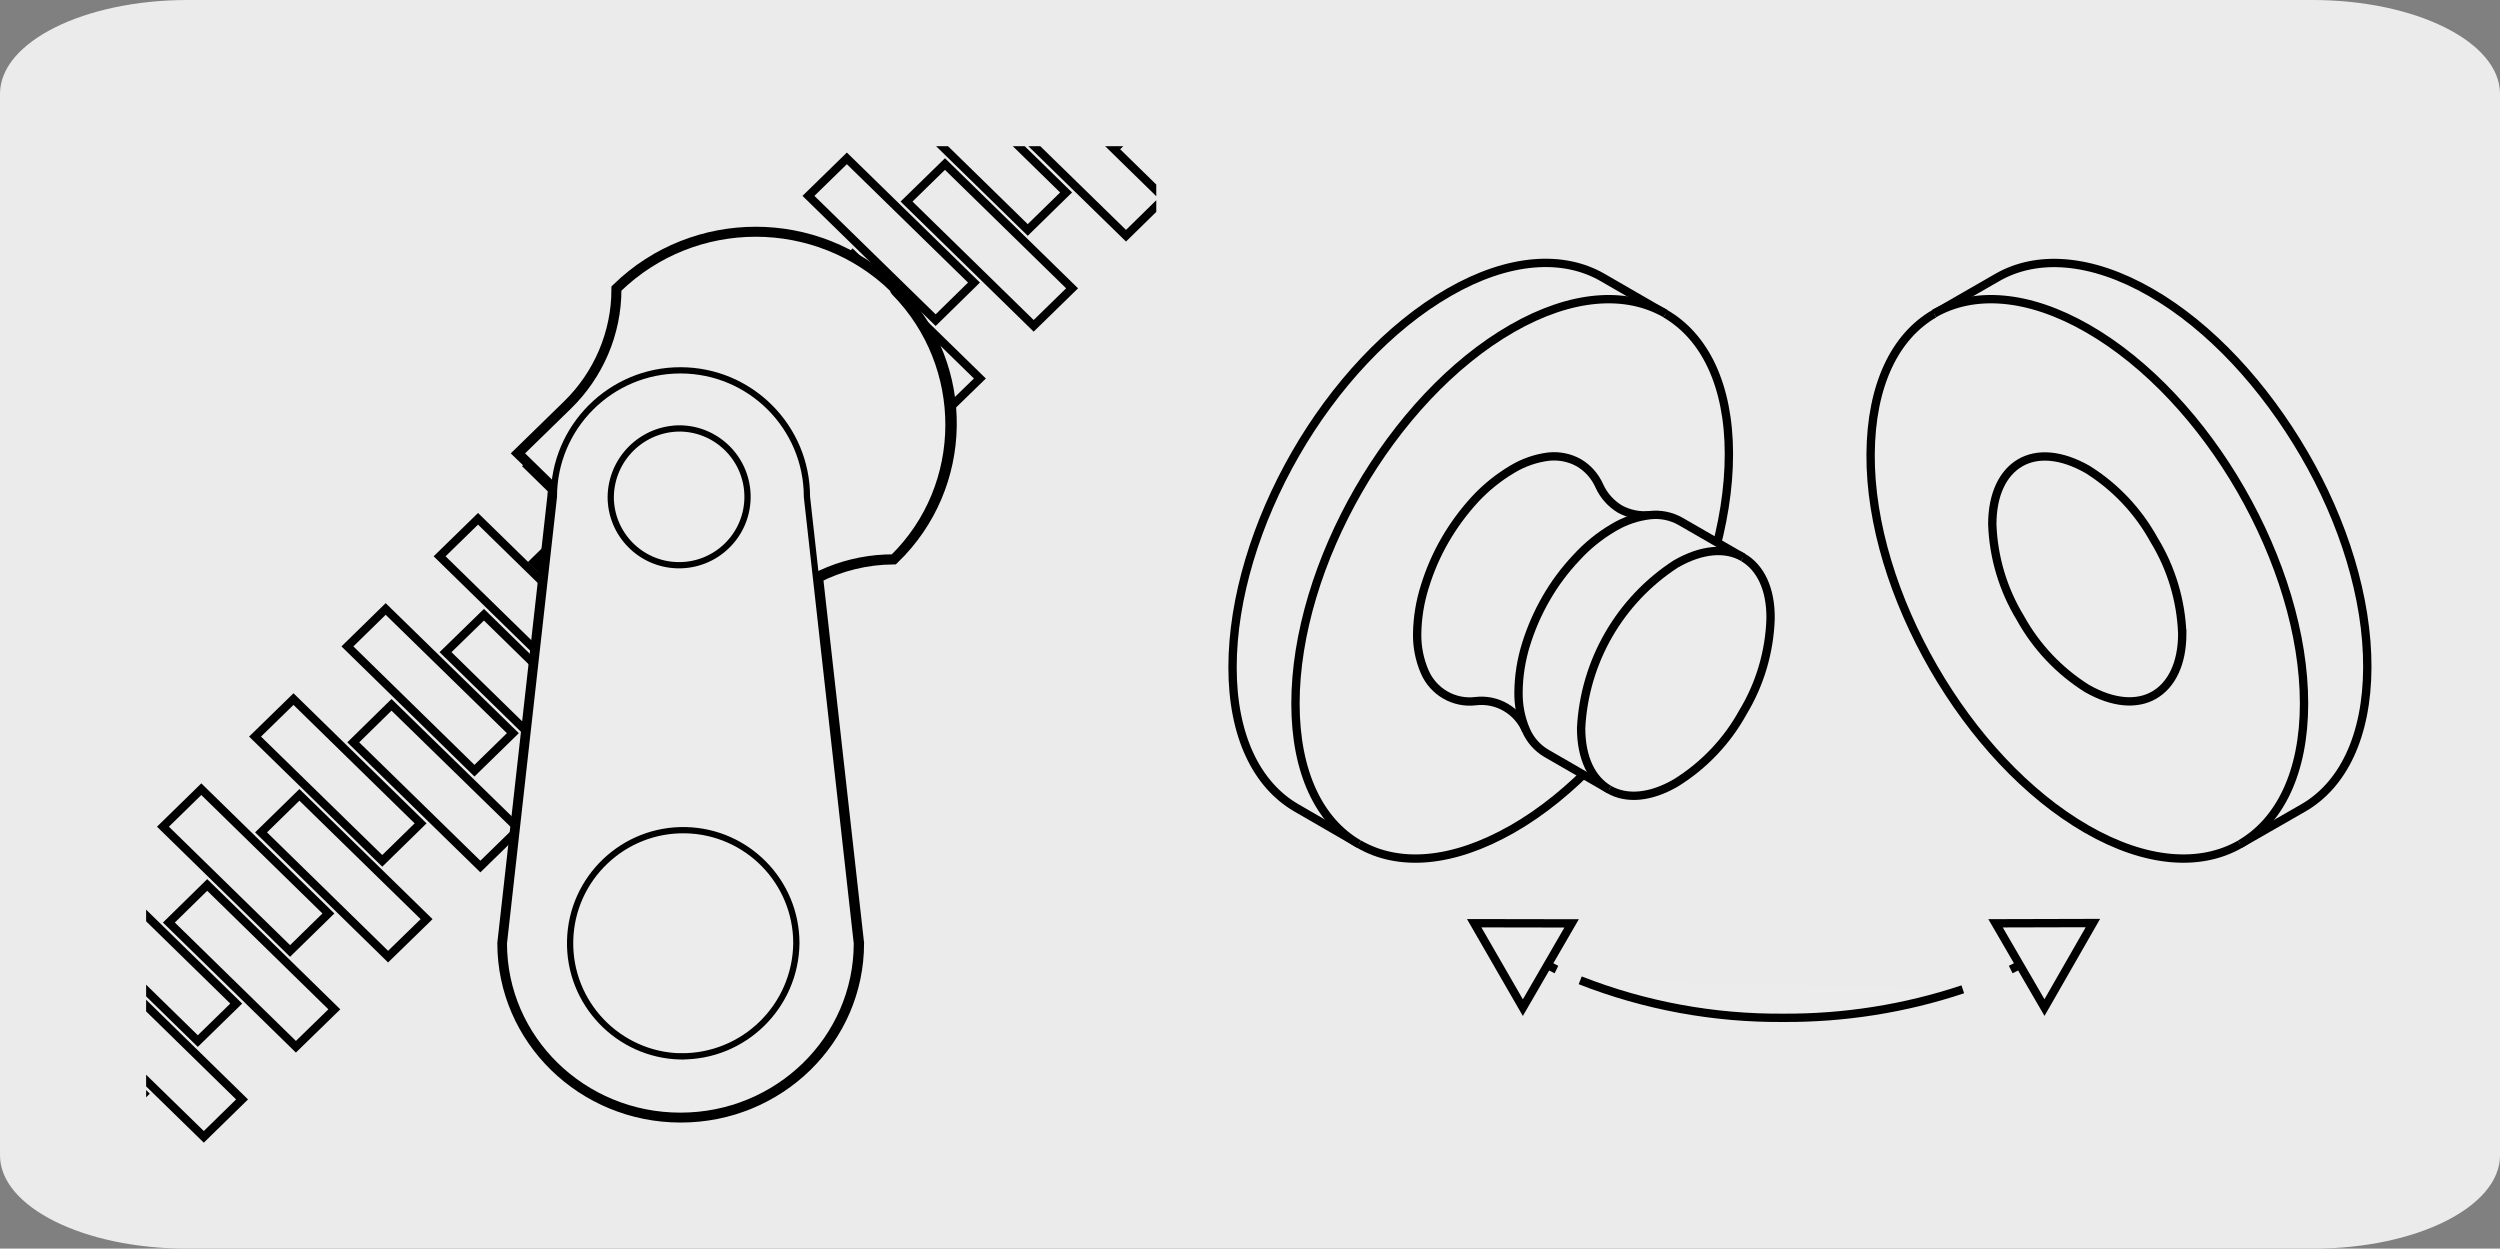
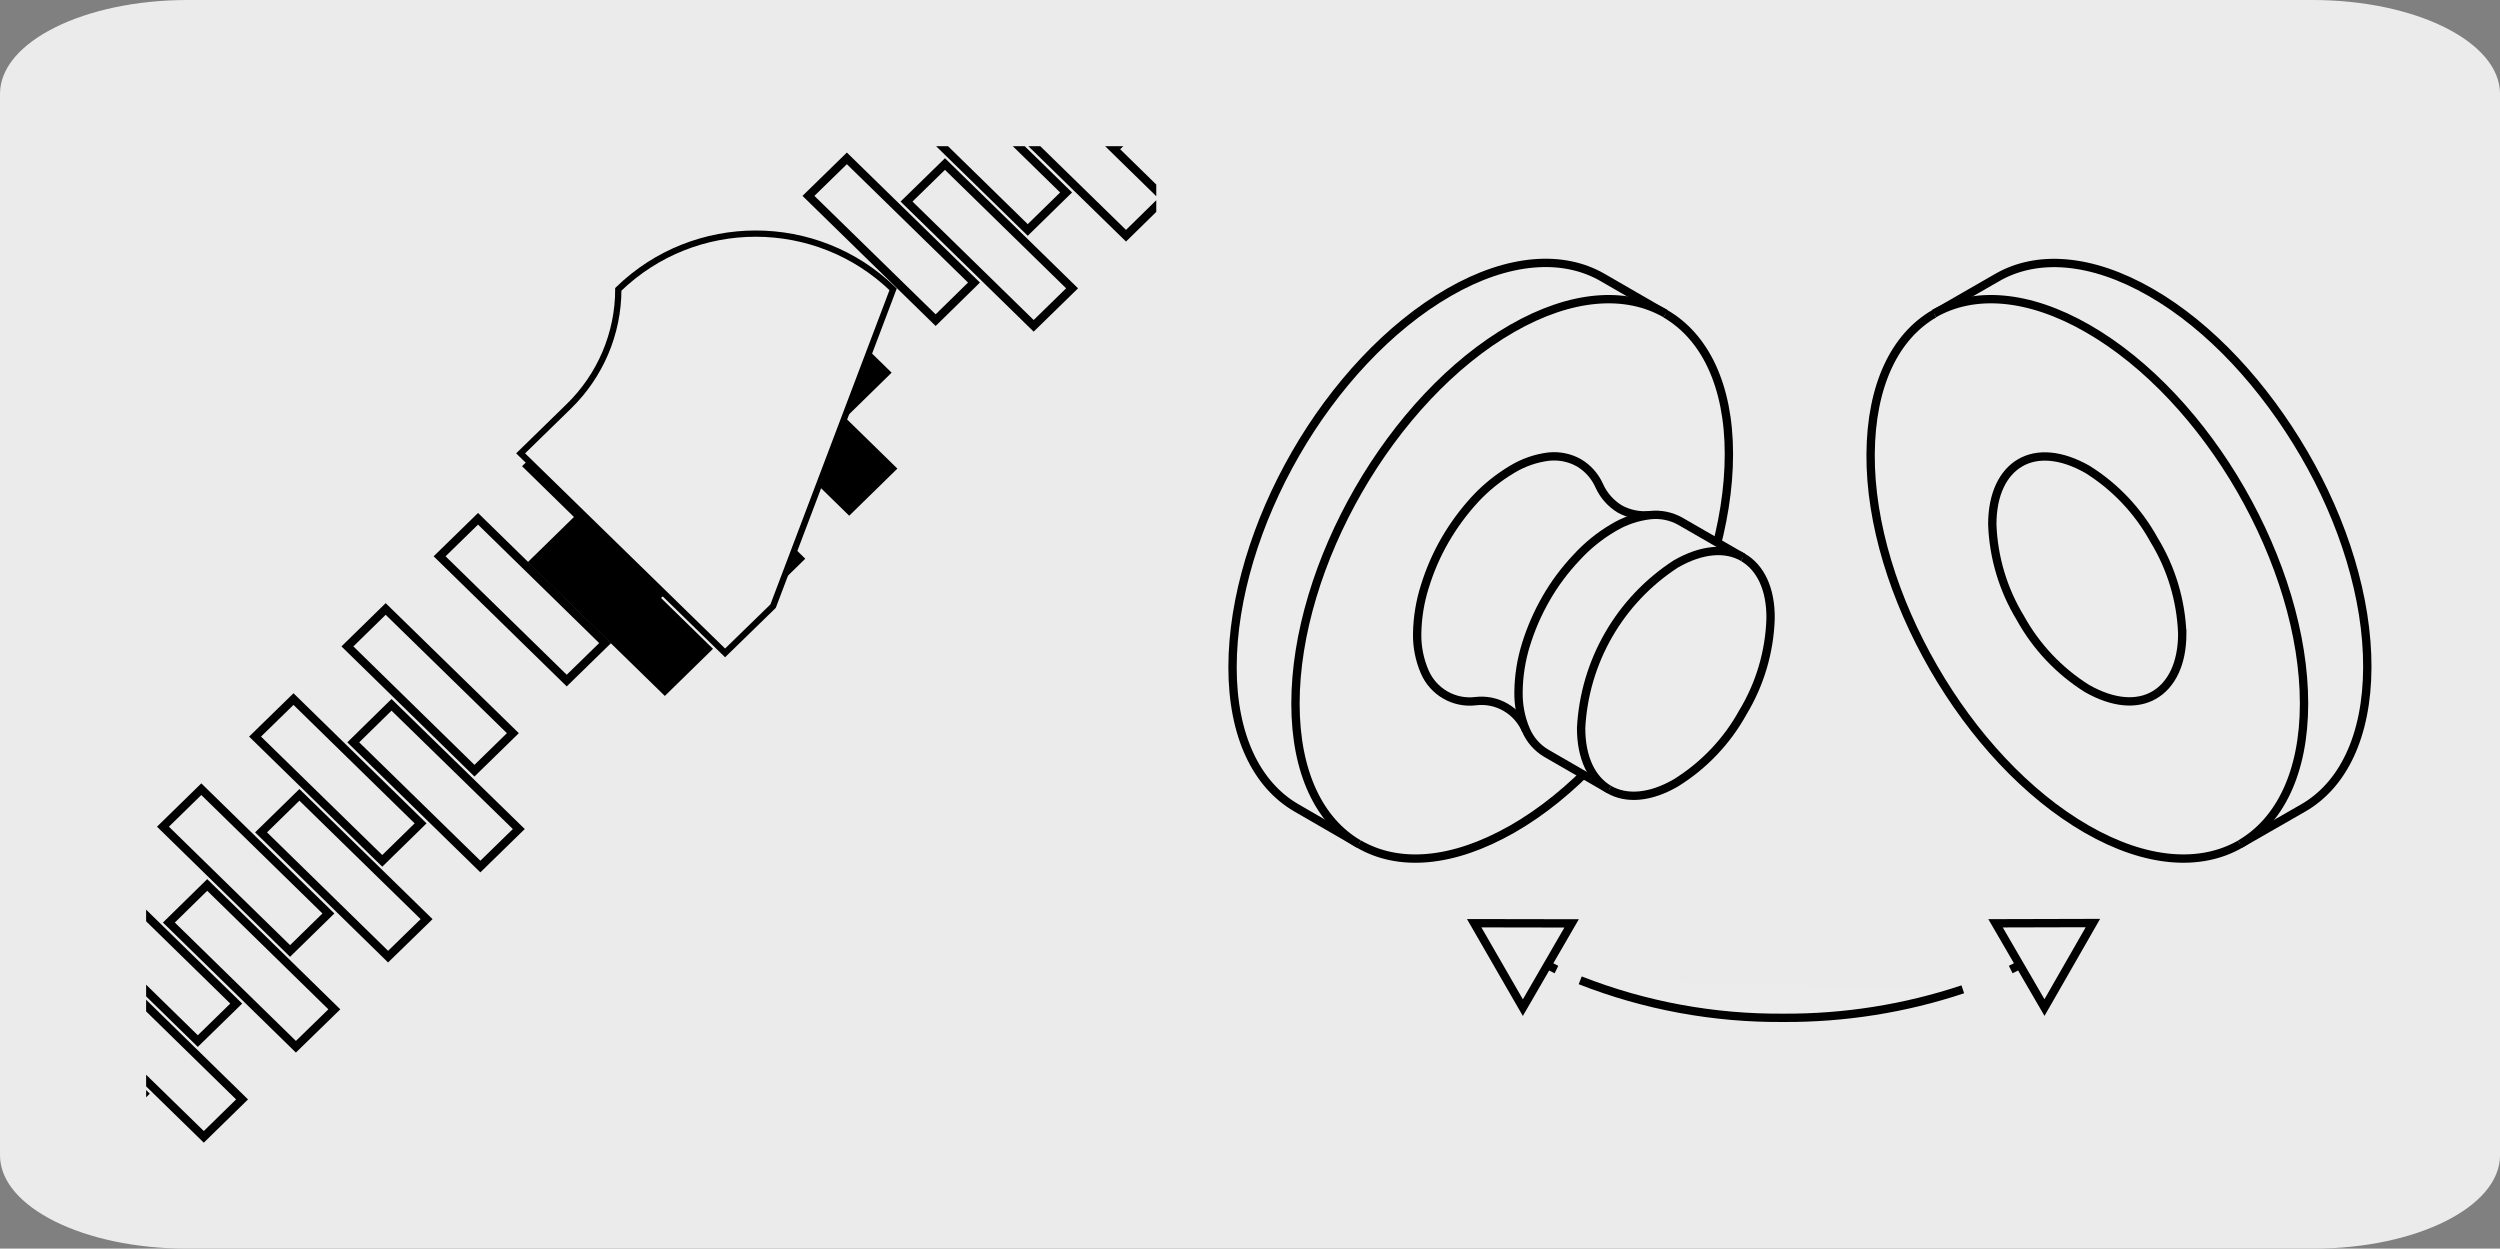
<svg xmlns="http://www.w3.org/2000/svg" viewBox="0 0 299.93 149.8">
  <rect x="0" y="0" width="299.93" height="149.8" fill="#808080" stroke="none" />
  <clipPath id="a">
    <path d="m17.53 17.54h121.19v121.07h-121.19z" />
  </clipPath>
  <clipPath id="b">
    <path d="m17.53 17.54h121.19v121.07h-121.19z" />
  </clipPath>
  <path d="m22.52 0h254.81c12.44-.02 22.55 5 22.6 11.21v127.4c0 6.18-10.03 11.19-22.4 11.19h-255.13c-12.37 0-22.4-5.01-22.4-11.19v-127.37c.01-6.21 10.09-11.24 22.52-11.24z" fill="#ecebeb" />
  <g clip-path="url(#a)">
    <path d="m123.3 27.59-15.25-14.91 4.61-4.49 15.24 14.9z" fill="none" stroke="#000" />
  </g>
  <path d="m124.01 39.09-15.25-14.91 4.61-4.5 15.25 14.91z" fill="none" stroke="#000" />
  <path d="m112.25 38.41-15.26-14.91 4.61-4.5 15.25 14.9z" fill="none" stroke="#000" />
-   <path d="m112.94 49.9-15.24-14.91 4.59-4.49 15.27 14.91z" fill="none" stroke="#000" />
  <path d="m101.19 49.21-15.27-14.9 4.62-4.5 15.25 14.9z" />
  <path d="m101.19 49.21-15.27-14.9 4.62-4.5 15.25 14.9z" fill="none" stroke="#000" stroke-width="1.65" />
  <path d="m101.88 60.72-15.24-14.91 4.59-4.5 15.25 14.91z" />
  <path d="m101.88 60.72-15.24-14.91 4.59-4.5 15.25 14.91z" fill="none" stroke="#000" stroke-width="1.65" />
  <path d="m90.12 60.02-15.25-14.9 4.59-4.5 15.26 14.9z" />
  <path d="m90.12 60.02-15.25-14.9 4.59-4.5 15.26 14.9z" fill="none" stroke="#000" stroke-width="1.65" />
  <path d="m90.82 71.53-15.25-14.91 4.6-4.5 15.26 14.91z" />
  <path d="m90.82 71.53-15.25-14.91 4.6-4.5 15.26 14.91z" fill="none" stroke="#000" stroke-width="1.65" />
  <path d="m79.05 70.84-15.24-14.91 4.6-4.5 15.25 14.9z" />
  <path d="m79.05 70.84-15.24-14.91 4.6-4.5 15.25 14.9z" fill="none" stroke="#000" stroke-width="1.65" />
  <path d="m79.76 82.34-15.26-14.9 4.61-4.51 15.25 14.91z" />
  <g stroke="#000">
    <path d="m79.76 82.34-15.26-14.9 4.61-4.51 15.25 14.91z" fill="none" stroke-width="1.65" />
    <path d="m67.99 81.65-15.25-14.91 4.61-4.5 15.25 14.91z" fill="none" />
-     <path d="m68.69 93.15-15.24-14.91 4.61-4.49 15.23 14.9z" fill="none" />
    <path d="m56.92 92.46-15.24-14.91 4.59-4.49 15.26 14.9z" fill="none" />
    <path d="m57.63 103.96-15.25-14.9 4.59-4.5 15.27 14.9z" fill="none" />
    <path d="m45.86 103.28-15.26-14.91 4.61-4.5 15.25 14.91z" fill="none" />
    <path d="m46.56 114.77-15.24-14.91 4.6-4.5 15.26 14.91z" fill="none" />
    <path d="m34.8 114.09-15.25-14.91 4.6-4.5 15.25 14.91z" fill="none" />
    <path d="m35.5 125.58-15.24-14.9 4.6-4.51 15.25 14.92z" fill="none" />
    <g clip-path="url(#b)">
      <g fill="none">
        <path d="m23.73 124.9-15.24-14.91 4.6-4.5 15.25 14.91z" />
        <path d="m24.45 136.39-15.26-14.9 4.61-4.5 15.24 14.91z" />
        <path d="m12.67 135.71-15.27-14.9 4.62-4.5 15.24 14.9z" />
        <path d="m13.37 147.22-15.25-14.92 4.59-4.49 15.27 14.9z" />
        <path d="m146.15 17.46-15.24-14.9 4.59-4.5 15.24 14.9z" stroke-width="1.65" />
        <path d="m134.36 16.78-15.24-14.91 4.6-4.5 15.25 14.91z" stroke-width="1.65" />
        <path d="m135.09 28.28-15.27-14.91 4.62-4.5 15.24 14.91z" />
-         <path d="m107.15 34.71c-9.18-8.91-23.79-8.91-32.97 0 0 5.3-2.16 10.37-5.96 14.06l-5.76 5.62 4.15 4.02c0 .4-.12.78-.12 1.19l-6 53.56c0 11.43 9.49 20.69 21.18 20.69s21.17-9.26 21.17-20.69l-4.93-44c2.86-1.47 6.02-2.24 9.23-2.27 8.89-8.6 9.12-22.78.52-31.66-.17-.18-.35-.35-.52-.52z" stroke-width="1.65" />
      </g>
-       <path d="m107.15 34.71c-9.18-8.91-23.79-8.91-32.97 0 0 5.3-2.16 10.37-5.96 14.06l-5.76 5.62 24.53 23.94 5.76-5.61c3.85-3.76 9.02-5.85 14.4-5.84 8.82-8.67 8.83-22.96.17-31.79-.09-.1-.19-.19-.17-.4z" fill="#edecec" stroke-miterlimit="10" stroke-width=".75" />
-       <path d="m81.66 51.4c4.53.1 8.12 3.86 8.02 8.39s-3.86 8.12-8.39 8.02c-4.46-.1-8.02-3.74-8.02-8.2.06-4.58 3.81-8.25 8.39-8.21zm15.15 8.21c0-8.39-6.8-15.18-15.18-15.18s-15.18 6.8-15.18 15.18l-6 53.56c0 11.43 9.49 20.69 21.18 20.69s21.17-9.26 21.17-20.69z" fill="#edecec" stroke-miterlimit="10" stroke-width=".75" />
-       <path d="m81.66 126.74c-7.49-.17-13.43-6.39-13.26-13.88s6.39-13.43 13.88-13.26c7.37.17 13.26 6.19 13.26 13.56-.09 7.58-6.3 13.66-13.88 13.57z" fill="#edecec" stroke-miterlimit="10" stroke-width=".75" />
+       <path d="m107.15 34.71c-9.18-8.91-23.79-8.91-32.97 0 0 5.3-2.16 10.37-5.96 14.06l-5.76 5.62 24.53 23.94 5.76-5.61z" fill="#edecec" stroke-miterlimit="10" stroke-width=".75" />
    </g>
    <path d="m155.53 96.92c-4.72-2.73-7.66-8.56-7.66-16.85s2.87-17.48 7.55-25.62 11.22-15.24 18.41-19.38 13.72-4.51 18.44-1.78l7.51 4.34c4.72 2.72 7.64 8.55 7.64 16.85s-2.85 17.53-7.55 25.62-11.22 15.25-18.45 19.37-13.66 4.54-18.39 1.79z" fill="#edecec" stroke-miterlimit="10" />
    <path d="m268.78 101.26c-4.73 2.73-11.25 2.35-18.44-1.79s-13.68-11.23-18.37-19.37-7.61-17.32-7.55-25.62 2.93-14.12 7.65-16.85l7.53-4.33c4.72-2.73 11.23-2.36 18.43 1.78s13.64 11.23 18.39 19.37 7.62 17.33 7.59 25.62-2.95 14.13-7.67 16.85z" fill="#edecec" stroke-miterlimit="10" />
    <path d="m232.03 37.63c4.73-2.72 11.25-2.34 18.44 1.79s13.71 11.23 18.39 19.38 7.56 17.31 7.56 25.61-2.94 14.12-7.66 16.85m-105.75 0c-4.7-2.73-7.59-8.56-7.59-16.85s2.88-17.48 7.57-25.62 11.2-15.24 18.39-19.37 13.71-4.51 18.44-1.79" fill="#edecec" stroke-miterlimit="10" />
    <path d="m243.8 114.94c-.83.48-1.69.94-2.57 1.38" fill="none" />
    <path d="m235.48 118.69c-6.93 2.31-14.2 3.46-21.51 3.42-8.34.07-16.62-1.45-24.39-4.5" fill="#edecec" stroke-miterlimit="10" />
    <path d="m186.73 116.32c-.88-.43-1.74-.89-2.57-1.37" fill="none" />
    <path d="m239.41 110.77 11.68-.03-5.81 10.14z" fill="#edecec" stroke-miterlimit="10" />
    <path d="m188.55 110.78-11.69-.02 5.84 10.13z" fill="#edecec" stroke-miterlimit="10" />
    <path d="m261.81 76.01c0 3.63-1.3 6.18-3.37 7.38s-4.91 1-8.06-.79c-3.34-2.1-6.09-5.01-8-8.47-2.06-3.39-3.22-7.25-3.36-11.22 0-3.64 1.29-6.19 3.35-7.39s4.91-1 8.06.79c3.35 2.09 6.1 5.01 8 8.47 2.07 3.39 3.23 7.26 3.38 11.23z" fill="#edecec" stroke-miterlimit="10" />
    <path d="m197.97 61.8c-1.26.13-2.52-.12-3.63-.73-1.08-.66-1.94-1.62-2.46-2.77-.51-1.16-1.37-2.14-2.46-2.78-1.1-.62-2.37-.87-3.62-.74-1.55.19-3.04.71-4.38 1.52-1.64.98-3.14 2.18-4.44 3.58-1.38 1.5-2.59 3.14-3.61 4.9s-1.83 3.63-2.43 5.58c-.58 1.83-.89 3.73-.92 5.65-.03 1.58.28 3.15.91 4.6 1.03 2.39 3.51 3.82 6.09 3.51 2.58-.32 5.05 1.12 6.06 3.51" fill="#edecec" stroke-miterlimit="10" />
    <path d="m209.11 66.87-7.51-4.33c-1.1-.62-2.37-.88-3.63-.74-1.57.18-3.08.7-4.43 1.52-1.65.97-3.14 2.18-4.42 3.59-1.4 1.48-2.62 3.12-3.63 4.88-1.02 1.77-1.83 3.64-2.43 5.59-.56 1.82-.86 3.72-.88 5.63-.03 1.58.27 3.15.9 4.6.5 1.16 1.36 2.13 2.45 2.77l7.52 4.34c2.06 1.19 4.91 1 8-.79 3.37-2.09 6.14-5 8.05-8.47 2.05-3.39 3.19-7.25 3.32-11.21.05-3.63-1.24-6.18-3.31-7.38z" fill="#edecec" stroke-miterlimit="10" />
    <path d="m193.05 94.72c-2.07-1.2-3.36-3.75-3.36-7.37.41-8 4.64-15.33 11.36-19.69 3.15-1.81 6-2 8.07-.79" fill="#edecec" stroke-miterlimit="10" />
  </g>
</svg>